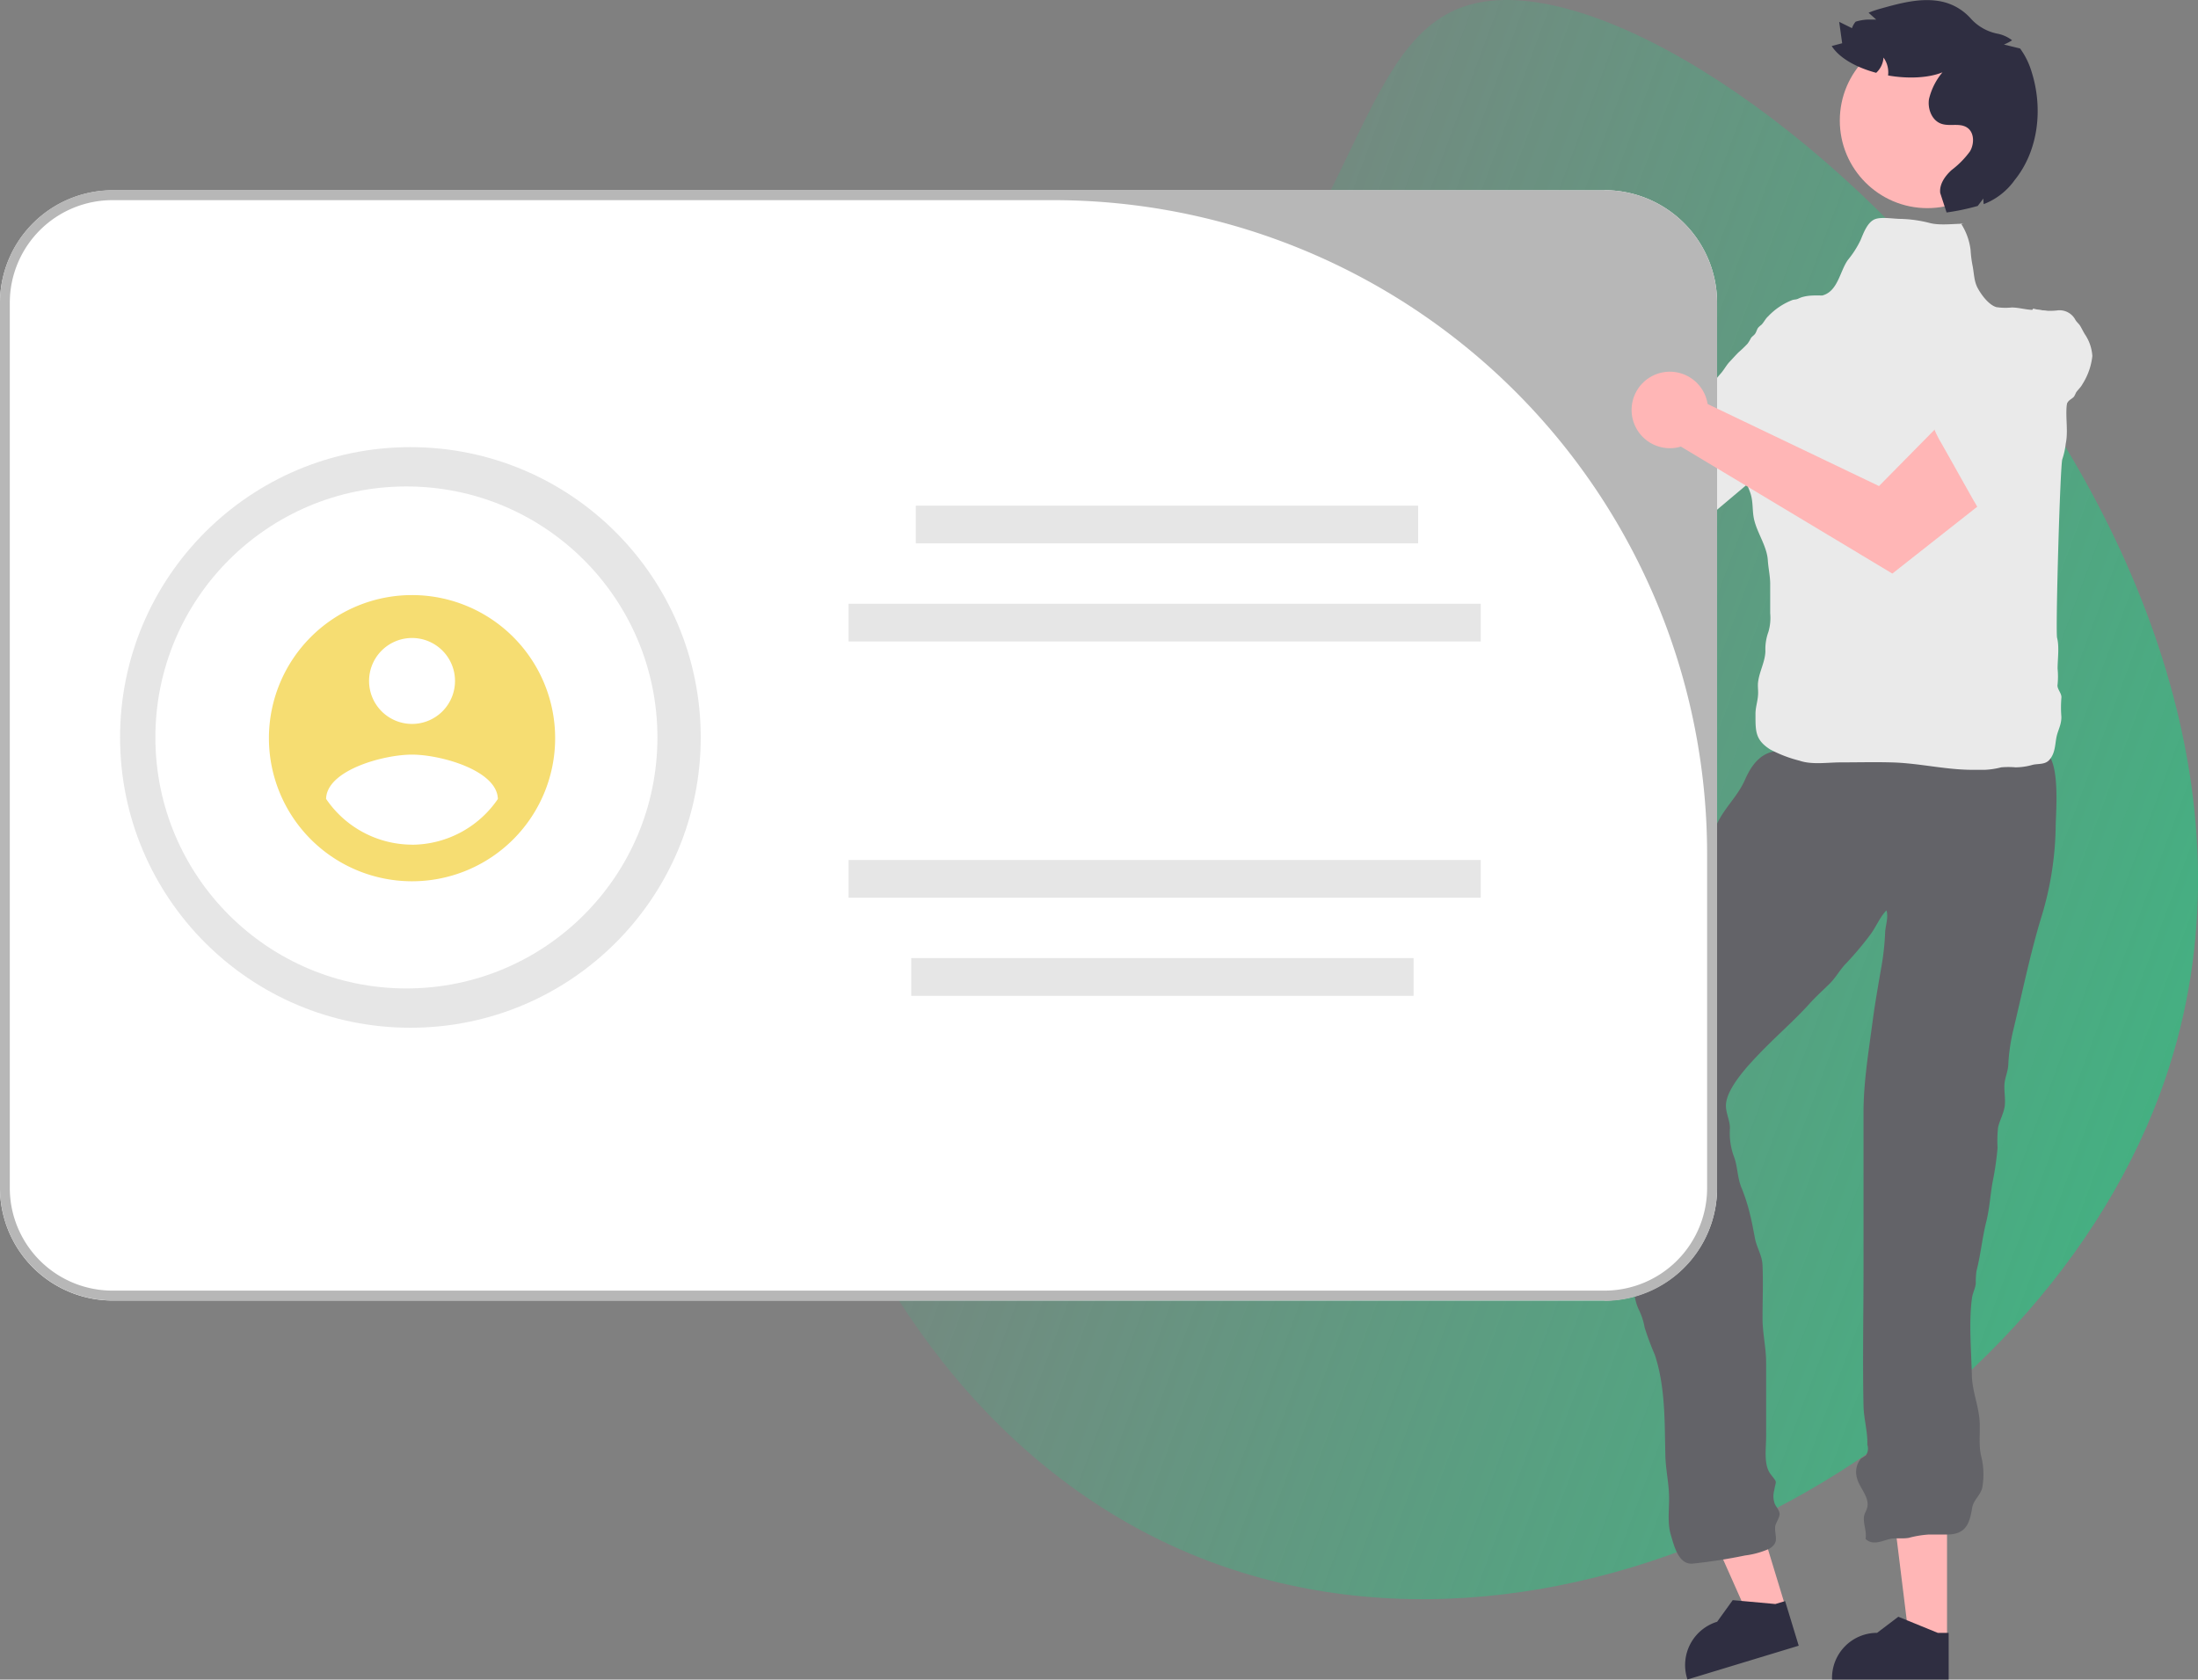
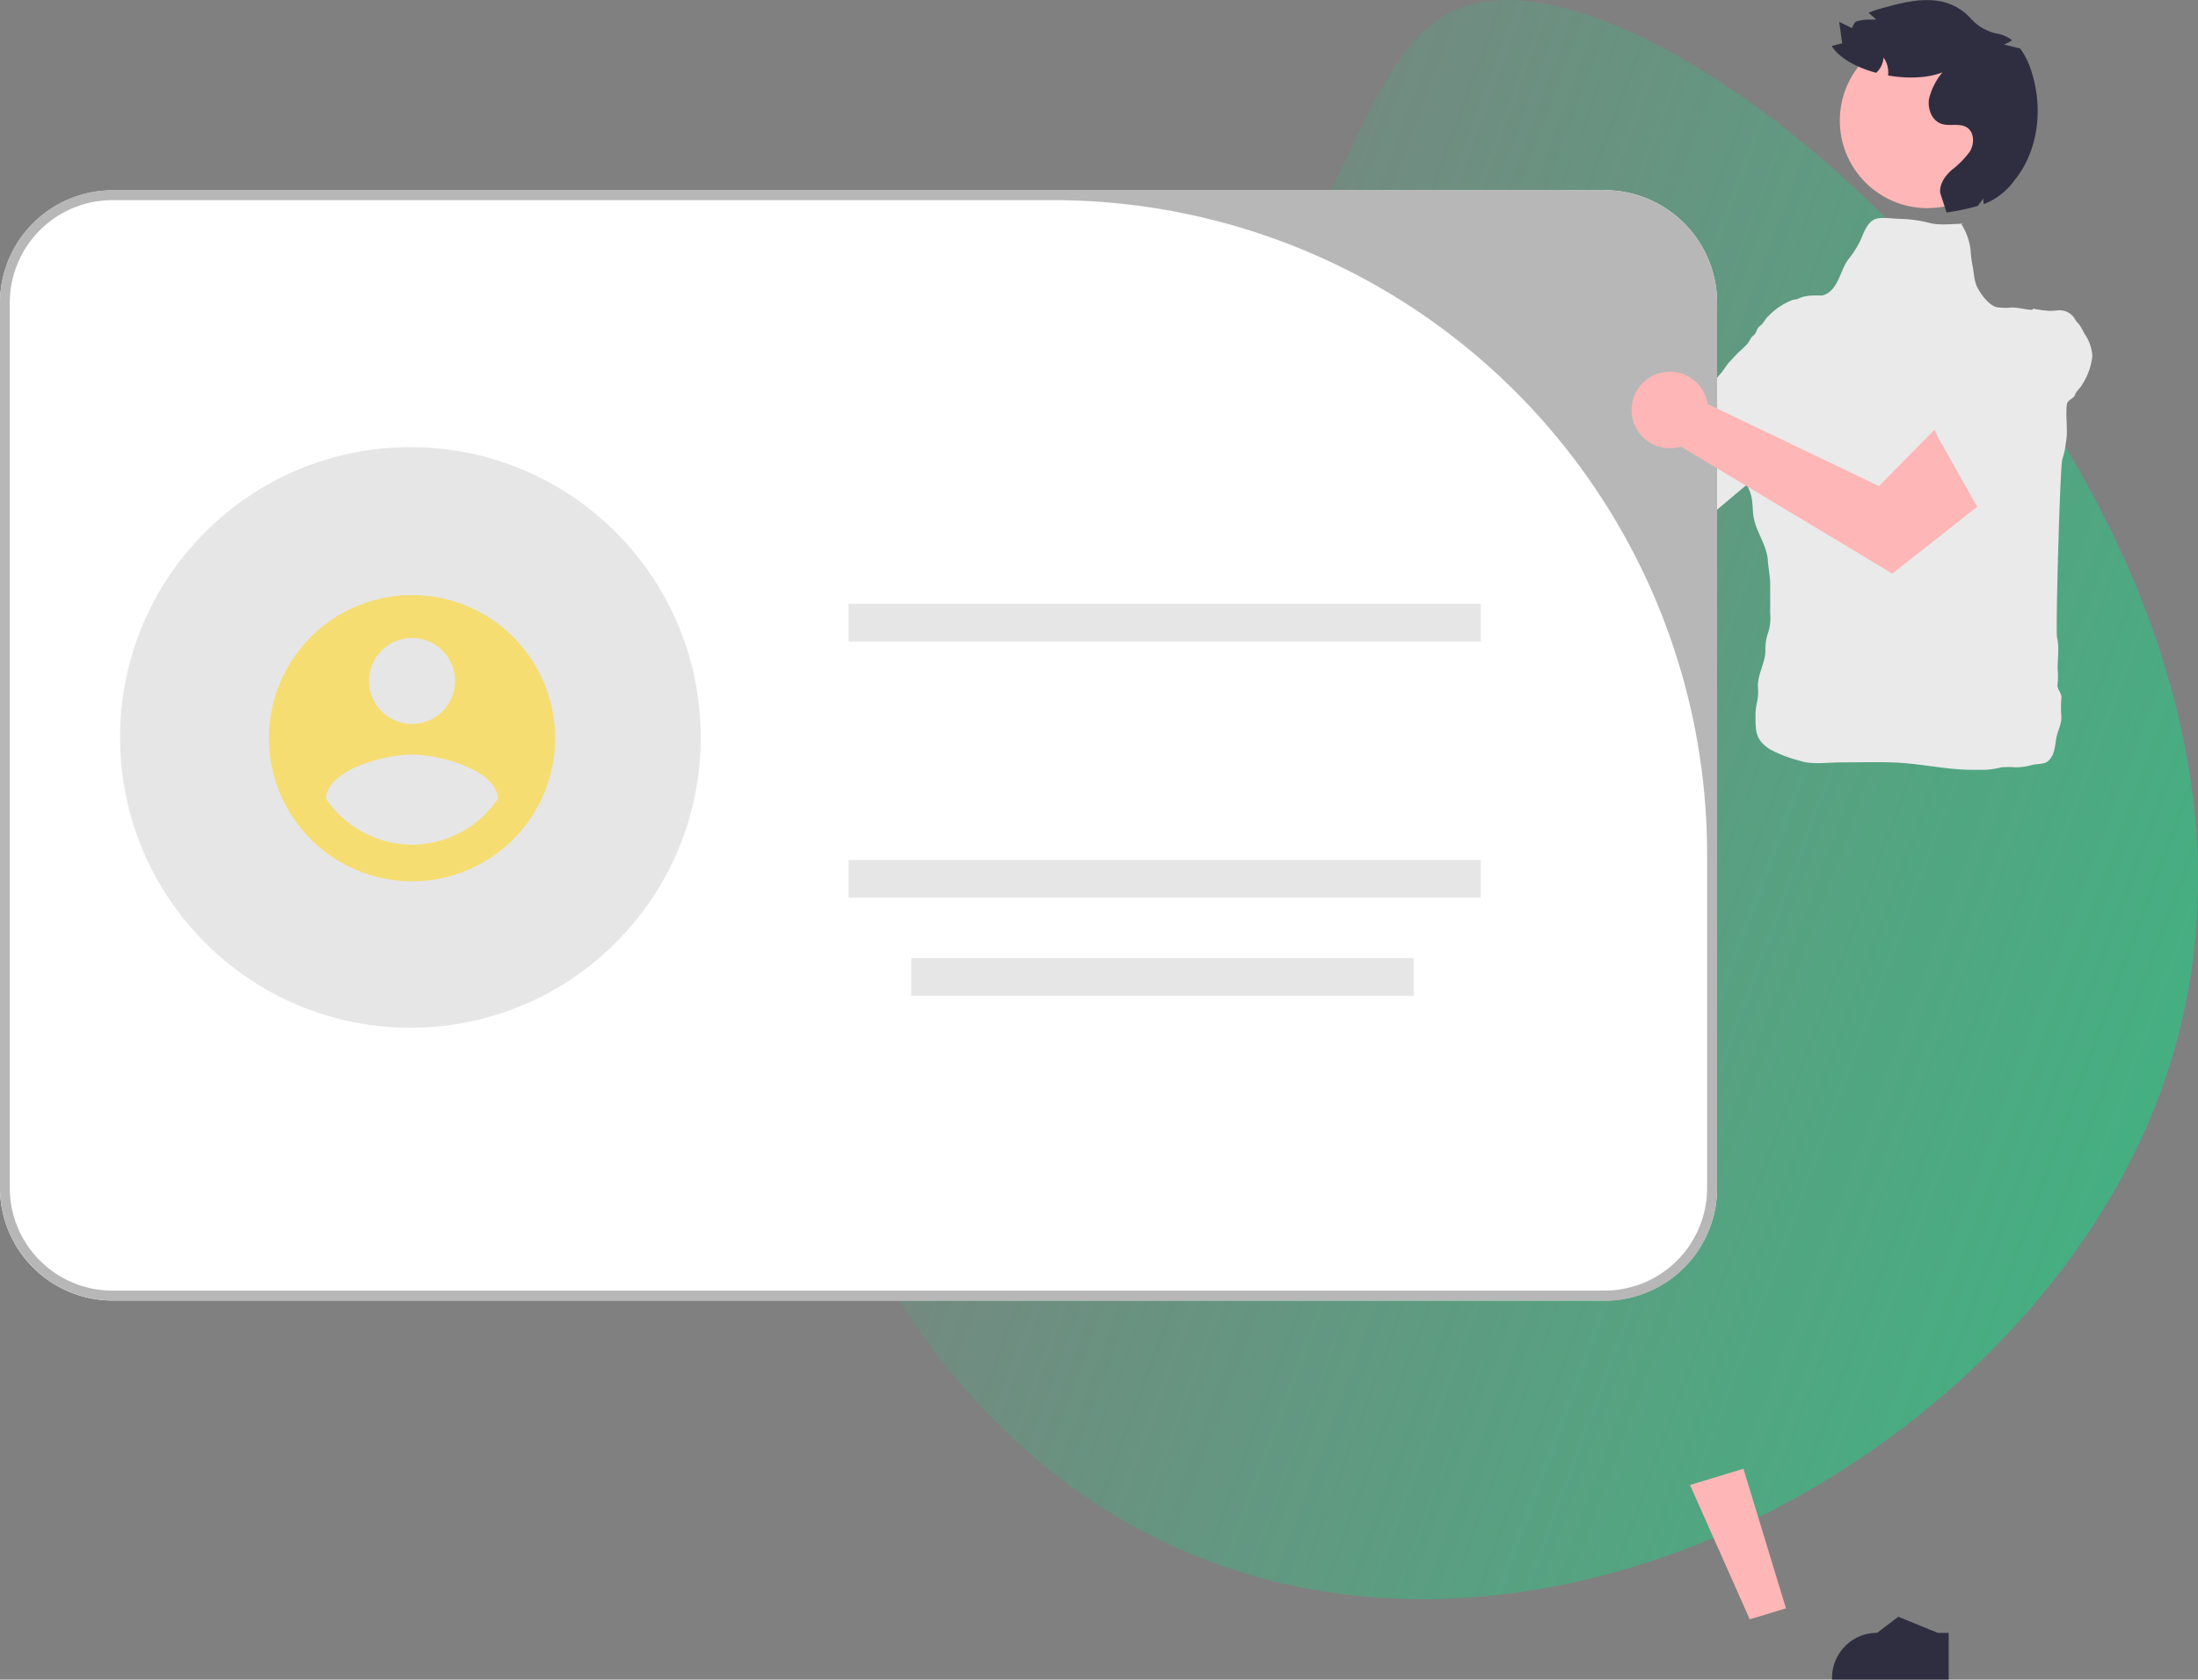
<svg xmlns="http://www.w3.org/2000/svg" viewBox="0 0 390.27 298.25">
  <rect x="0" y="0" width="390.27" height="298.25" fill="#808080" stroke="none" />
  <defs>
    <style>.cls-1{opacity:0.46;fill:url(#Degradado_sin_nombre_8);}.cls-2{fill:#eaeaea;}.cls-3{fill:#ffb6b6;}.cls-4{fill:#2f2e41;}.cls-5{fill:#636368;}.cls-6{fill:#fff;}.cls-7{fill:#b7b7b7;}.cls-8{fill:#e6e6e6;}.cls-9{fill:#f6dd72;}</style>
    <linearGradient id="Degradado_sin_nombre_8" x1="-3545.14" y1="1594.5" x2="-3291.16" y2="1594.5" gradientTransform="translate(-3493.7 450.38) rotate(-159.61)" gradientUnits="userSpaceOnUse">
      <stop offset="0" stop-color="#00e784" />
      <stop offset="0.99" stop-color="#00e784" stop-opacity="0" />
    </linearGradient>
  </defs>
  <g id="Capa_2" data-name="Capa 2">
    <g id="Capa_1-2" data-name="Capa 1">
      <path class="cls-1" d="M149,104.11c11.29-13,22.29-7.15,46.73-23C241.93,51.2,238,7.44,260.85.87,301.43-10.8,419.54,97,383.54,194.16c-23.64,63.78-109.18,110.71-175.39,80.35C138.31,242.48,119.51,138,149,104.11Z" />
      <path class="cls-2" d="M319.88,77.91,309.11,65.75,294.8,81.19,263.92,67.63a6.79,6.79,0,1,0-7.24,8,6.89,6.89,0,0,0,2.73-.33l38.21,21.33,22.26-18.76Z" />
      <path class="cls-2" d="M329.1,61.36a11.47,11.47,0,0,1-1.41-4.25,3.16,3.16,0,0,0-2.31-2.51c-.51-.12-.84-.44-1.34-.58s-1.07-.29-1.6-.43a7.79,7.79,0,0,0-4.11-.34,11.74,11.74,0,0,0-4.39,2.93c-.48.43-.72,1-1.16,1.47a5,5,0,0,0-.6.53c-.26.35-.32.8-.58,1.13s-.55.45-.73.77a7.59,7.59,0,0,1-.57.94,21.25,21.25,0,0,1-1.61,1.54c-.55.55-1.08,1.15-1.62,1.72s-1,1.46-1.59,2.1c-.89,1-1.64,2.07-2.5,3.06a10,10,0,0,1-1.75,1.7c-.33.23-.53.62-.86.83a11.88,11.88,0,0,1-1.3.58c-.43.2-1.26.21-1.5.69s.12.82.43,1.08.79.41.59.75-1,.34-1.29.42a8.38,8.38,0,0,0-2.22,1.73c-.81.66-.43.82.17,1.44.21.21.26.41.55.55a5.74,5.74,0,0,0,.95.24l1.92.51,4.21,1.13,4.28,1.15,2.93.79a15.1,15.1,0,0,0,1.47.38,7,7,0,0,0,1.57.18,5,5,0,0,0,2.12-1.32c.47-.5.79-1,1.29-1.53A12.86,12.86,0,0,0,319,77.13c.4-.78.92-1.48,1.32-2.25s.59-1.37.95-2c.63-1.17,1.21-2.37,1.82-3.56.35-.69.71-1.36,1.06-2s.91-1.39,1.37-2.1a8.9,8.9,0,0,1,1.35-1.74,23.58,23.58,0,0,0,2-1.91" />
      <polygon class="cls-3" points="317.11 285.59 310.68 287.55 300.07 263.69 309.56 260.81 317.11 285.59" />
-       <path class="cls-4" d="M319.38,292.23l-19.76,6-.08-.25a8.05,8.05,0,0,1,5.35-10h0l2.77-3.84,7.57.69,1.73-.52,2.42,7.94Z" />
-       <polygon class="cls-3" points="345.71 291.24 338.99 291.24 335.8 265.33 345.71 265.33 345.71 291.24" />
      <path class="cls-4" d="M346,298.25H325.29V298a8,8,0,0,1,8-8.05h0l3.77-2.86,7,2.86H346Z" />
-       <path class="cls-5" d="M361.75,133.35l-1.29,1.28c-6.81,0-14,.71-20.79-.15a79.07,79.07,0,0,0-10.61-1.13c-2.67,0-5.33,0-8,0-1.72,0-3.44,0-5.16,0-3.14.06-4.9,2.45-6.06,5.1-1.26,2.9-3.66,5-5,7.89s-2.72,5.5-4.31,8.24a264.44,264.44,0,0,0-13.31,27c-1.12,2.57-2.41,5-3.66,7.52a7.93,7.93,0,0,0-1.32,4,17.31,17.31,0,0,0,.65,5.59c.66,2.21,1.64,4.31,2.27,6.5a36.32,36.32,0,0,0,.94,4.16,21.17,21.17,0,0,1,1.14,2.85,26.61,26.61,0,0,1,.78,6.42c0,2.35.81,4.14,1.46,6.38.78,2.69.3,5.16,1.59,7.74a11.65,11.65,0,0,1,.95,3,49.64,49.64,0,0,0,1.8,4.82c1.91,5.78,1.73,12,1.88,18,.07,2.54.66,4.95.66,7.55,0,2.09-.3,4.37.29,6.38s1.38,5.35,3.85,5.17a93.33,93.33,0,0,0,9.34-1.45,15,15,0,0,0,4.36-1.22c1.84-1.19.85-2.21,1-3.93.06-.57.82-1.62.78-2.24-.07-.83-.78-1.33-.95-2.08a3.83,3.83,0,0,1,0-2.11c.29-1.84.64-1.18-.64-2.85s-.8-4.52-.8-6.7v-7.53c0-1.85,0-3.71,0-5.56,0-2.76-.67-5.35-.64-8.08,0-3,.13-6.13,0-9.17-.06-1.82-1-3.1-1.34-4.83-.29-1.49-.54-2.94-.93-4.46a31.93,31.93,0,0,0-1.44-4.47c-.81-1.9-.67-3.9-1.44-5.8a12.08,12.08,0,0,1-.64-4.84c0-1.38-.71-2.65-.71-4,0-3.14,4.3-7.54,6.39-9.71,2.75-2.83,5.77-5.44,8.42-8.37,1.15-1.28,2.33-2.33,3.55-3.53s1.87-2.55,3-3.68a57.25,57.25,0,0,0,4.21-5c1.05-1.34,1.74-3.19,2.93-4.39.4,1.23-.17,2.63-.23,3.9a45.37,45.37,0,0,1-.63,5.92c-.58,3.33-1.16,6.61-1.61,10-.71,5.37-1.6,10.7-1.6,16.08q0,13.92,0,27.85c0,8.06-.17,16.15,0,24.21.05,2.36.75,4.53.68,6.94a2.1,2.1,0,0,1-.27,1.89l-.89.58a3.76,3.76,0,0,0-.68,3.43c.36,1.58,2.09,3.23,1.87,4.95-.12.9-.68,1.38-.65,2.28,0,1.27.49,2.23.31,3.59,1.3,1.22,2.91.33,4.31,0,1.13-.23,2.24,0,3.36-.2a18.21,18.21,0,0,1,3.53-.59h3.2c3.09,0,4-1.51,4.48-4.53.24-1.66,1.39-2.21,1.83-3.75a13.37,13.37,0,0,0-.22-5.77c-.48-2.23-.05-4.36-.29-6.61-.27-2.55-1.27-5-1.33-7.55-.1-4.37-.56-9.34,0-13.66.12-1,.59-1.76.7-2.7a14,14,0,0,1,.12-2.24c.73-2.76,1-5.76,1.7-8.6.64-2.49.73-4.88,1.2-7.4a50.41,50.41,0,0,0,.84-5.86,21.75,21.75,0,0,1,.09-3.61c.3-1.33,1-2.47,1.19-3.85.14-1.22-.12-2.49-.06-3.72s.6-2.26.68-3.48a34.06,34.06,0,0,1,.79-5.82c1.63-6.72,3-13.57,5-20.21A57.21,57.21,0,0,0,365,146.81C365,144.25,366.18,132.39,361.75,133.35Z" />
      <path class="cls-6" d="M284.88,33.8H20a20,20,0,0,0-20,20V210.94a20,20,0,0,0,20,20H284.88a20,20,0,0,0,20-20V53.77a20,20,0,0,0-20-20Z" />
      <path class="cls-7" d="M284.88,230.92H20A20,20,0,0,1,0,211V53.77a20,20,0,0,1,20-20H284.88a20,20,0,0,1,20,20V211a20,20,0,0,1-20,20ZM20,35.54A18.23,18.23,0,0,0,1.74,53.77V211A18.23,18.23,0,0,0,20,229.18H284.88A18.23,18.23,0,0,0,303.11,211V151.68A116.14,116.14,0,0,0,187,35.54Z" />
      <path class="cls-2" d="M348.65,39.73c-1.81,0-4.11.32-5.89-.1a22.85,22.85,0,0,0-5.23-.76c-1.31,0-3.24-.37-4.47,0-1.45.44-2.17,2.5-2.7,3.76a17.11,17.11,0,0,1-2.24,3.51c-1.46,2-1.78,5.71-4.68,6.36-1.9.42,3.17,0,1.21,0-1.79,0-4.09-.29-5.68.72-2,1.23-2.05,4.23-2.61,6.19a27.56,27.56,0,0,1-1.63,3.76,33.11,33.11,0,0,1-1.94,4.29c-.83,1.3-1.2,2.89-1.91,4.28-.29.56-.64,1.14-.89,1.72-.44,1-.33,2-.7,3-.18.49-.39.63-.56,1a6.94,6.94,0,0,0-.54,2.4c-.13,1.37.49,2.09.87,3.38.45,1.52,1.22,2.82,1.73,4.31.56,1.65.28,3.25.71,4.89.59,2.34,2.24,4.63,2.39,7.06.09,1.42.43,2.83.42,4.27,0,1.71,0,3.42,0,5.14a8.78,8.78,0,0,1-.32,3.31,8.9,8.9,0,0,0-.53,3.41c-.05,1.92-1.1,3.64-1.31,5.57-.08.73.07,1.5,0,2.23-.07,1.17-.47,2.21-.45,3.42,0,2.94-.07,4.52,2.59,6.22a22.77,22.77,0,0,0,5.21,2c2.22.77,5,.31,7.29.31,3,0,5.95-.08,8.91,0,4.87.09,9.61,1.31,14.48,1.32h2.23a14,14,0,0,0,2.91-.44,14.6,14.6,0,0,1,2.56,0,11.28,11.28,0,0,0,3-.44c1-.25,2.23,0,3-.89,1-1.11,1-2.6,1.24-3.92s.92-2.26.89-3.76a20.09,20.09,0,0,1,0-3.29c.13-.85-.84-1.61-.67-2.43a14.53,14.53,0,0,0,0-2.8c0-1.68.33-3.85-.09-5.47-.3-1.16.55-30.88.93-31.72a13.28,13.28,0,0,0,.61-2.78c.59-2.8-.46-6.07.64-8.75.83-2,.43-4.65.43-6.85a37.92,37.92,0,0,0,0-5.11c-.29-1.94-1.77-1.91-3.38-2.49a8.42,8.42,0,0,0-3.4-.53c-1.33,0-2.53-.42-3.88-.43a10.75,10.75,0,0,1-2.72-.06c-1.37-.39-2.71-2.22-3.36-3.45s-.61-2.7-.91-4.08a21.21,21.21,0,0,1-.32-2.63,11.08,11.08,0,0,0-1.73-4.73" />
      <path class="cls-3" d="M358.8,83.81l-10.38-12.5-14.79,15L303.2,71.74a6.79,6.79,0,1,0-7.5,7.8,6.64,6.64,0,0,0,2.75-.24L336,101.85l22.85-18Z" />
      <path class="cls-2" d="M361,54.79a11.35,11.35,0,0,0,4.46.31,3.18,3.18,0,0,1,3,1.62c.24.47.63.71.9,1.16s.53,1,.8,1.44a7.78,7.78,0,0,1,1.35,3.9,11.64,11.64,0,0,1-1.76,5c-.29.56-.81,1-1.13,1.48a6.91,6.91,0,0,1-.36.72c-.28.34-.7.5-1,.84s-.29.64-.56.9a6.31,6.31,0,0,0-.77.78,16.85,16.85,0,0,0-1.09,1.94c-.41.67-.86,1.33-1.27,2s-1.18,1.32-1.65,2.06c-.7,1.09-1.59,2.1-2.34,3.18a11.57,11.57,0,0,0-.83,2.47c-.14.38-.85.3-1,.68a12,12,0,0,0-.25,1.4c-.08.47.11,1.28-.3,1.63s-.82.08-1.14-.15-.6-.67-.88-.39-.07,1.1-.09,1.35A8.19,8.19,0,0,1,354,91.67c-.44,1-.7.62-1.44.19-.26-.15-.46-.15-.67-.39a5.46,5.46,0,0,1-.46-.86c-.33-.58-.65-1.16-1-1.73l-2.14-3.8-2.17-3.87-1.49-2.64a14.26,14.26,0,0,1-.72-1.33,6.37,6.37,0,0,1-.57-1.48,5,5,0,0,1,.75-2.38c.37-.57.82-1,1.16-1.63a13.13,13.13,0,0,1,2.89-3.29c.66-.57,1.21-1.25,1.86-1.83s1.18-.91,1.72-1.42c1-.91,2-1.76,3-2.64.58-.51,1.14-1,1.71-1.54s1.13-1.22,1.7-1.84a8.65,8.65,0,0,0,1.35-1.74,23.16,23.16,0,0,1,1.37-2.37" />
      <circle class="cls-3" cx="342.22" cy="21.41" r="15.55" />
      <path class="cls-4" d="M357.7,32a12.05,12.05,0,0,1-5.48,4.25,7.93,7.93,0,0,1-.06-1l-1,1.32a40.43,40.43,0,0,1-5.53,1.16l-1.13-3.46c-.18-1.56.85-3,2-4.06a16,16,0,0,0,3.29-3.34c.79-1.36.78-3.38-.54-4.23s-3.07-.15-4.54-.66c-1.69-.57-2.48-2.64-2.2-4.4a11.57,11.57,0,0,1,2.39-4.74c-2.42,1-6.09,1.19-9.66.56a4.48,4.48,0,0,0-.81-3.18,4.06,4.06,0,0,1-1.3,2.71c-3.43-.92-6.5-2.56-7.9-4.76l1.86-.49c-.18-1.27-.35-2.54-.53-3.8l2.27,1.12a3.61,3.61,0,0,1,.65-1.15,8.78,8.78,0,0,1,2-.37l.66,0c.32,0,.66,0,1,0l-1.22-1.09-.14-.13a18.13,18.13,0,0,1,2.29-.77c3.29-.92,6.71-1.84,10.09-1.32a9.63,9.63,0,0,1,5.71,3.06A8.62,8.62,0,0,0,354.76,6a6.28,6.28,0,0,1,2.5,1.15,8,8,0,0,1-1.45.76l2.87.7a13.44,13.44,0,0,1,2,4C362.79,19.11,362,26.7,357.7,32Z" />
      <circle id="edacdc74-dfad-4c1d-939b-d6c7a98a2115" class="cls-8" cx="72.87" cy="130.95" r="51.55" />
-       <circle id="aec4df6d-8b06-4bbe-8d40-2c8bcc37cf40" class="cls-6" cx="72.16" cy="130.95" r="44.57" />
      <path id="b468b121-27e1-4684-879a-d4a6b6510a38-896" class="cls-9" d="M73.15,105.67a25.41,25.41,0,1,0,25.42,25.41,25.41,25.41,0,0,0-25.42-25.41Zm0,7.62a7.63,7.63,0,1,1-7.62,7.63,7.63,7.63,0,0,1,7.62-7.63Zm0,36.7a18.51,18.51,0,0,1-15.25-8.13C58,136.77,68.07,134,73.15,134s15.13,2.79,15.25,7.88A18.56,18.56,0,0,1,73.15,150Z" />
-       <rect id="af237293-25a3-489f-aa06-65014690590a" class="cls-8" x="162.61" y="89.79" width="89.19" height="6.7" />
      <rect id="aecd757e-3845-4054-8ef4-8f3b3f1464a2" class="cls-8" x="150.67" y="107.21" width="112.25" height="6.7" />
      <rect id="af237293-25a3-489f-aa06-65014690590a-2" data-name="af237293-25a3-489f-aa06-65014690590a" class="cls-8" x="161.8" y="170.13" width="89.19" height="6.7" />
      <rect id="aecd757e-3845-4054-8ef4-8f3b3f1464a2-2" data-name="aecd757e-3845-4054-8ef4-8f3b3f1464a2" class="cls-8" x="150.67" y="152.71" width="112.25" height="6.7" />
    </g>
  </g>
</svg>